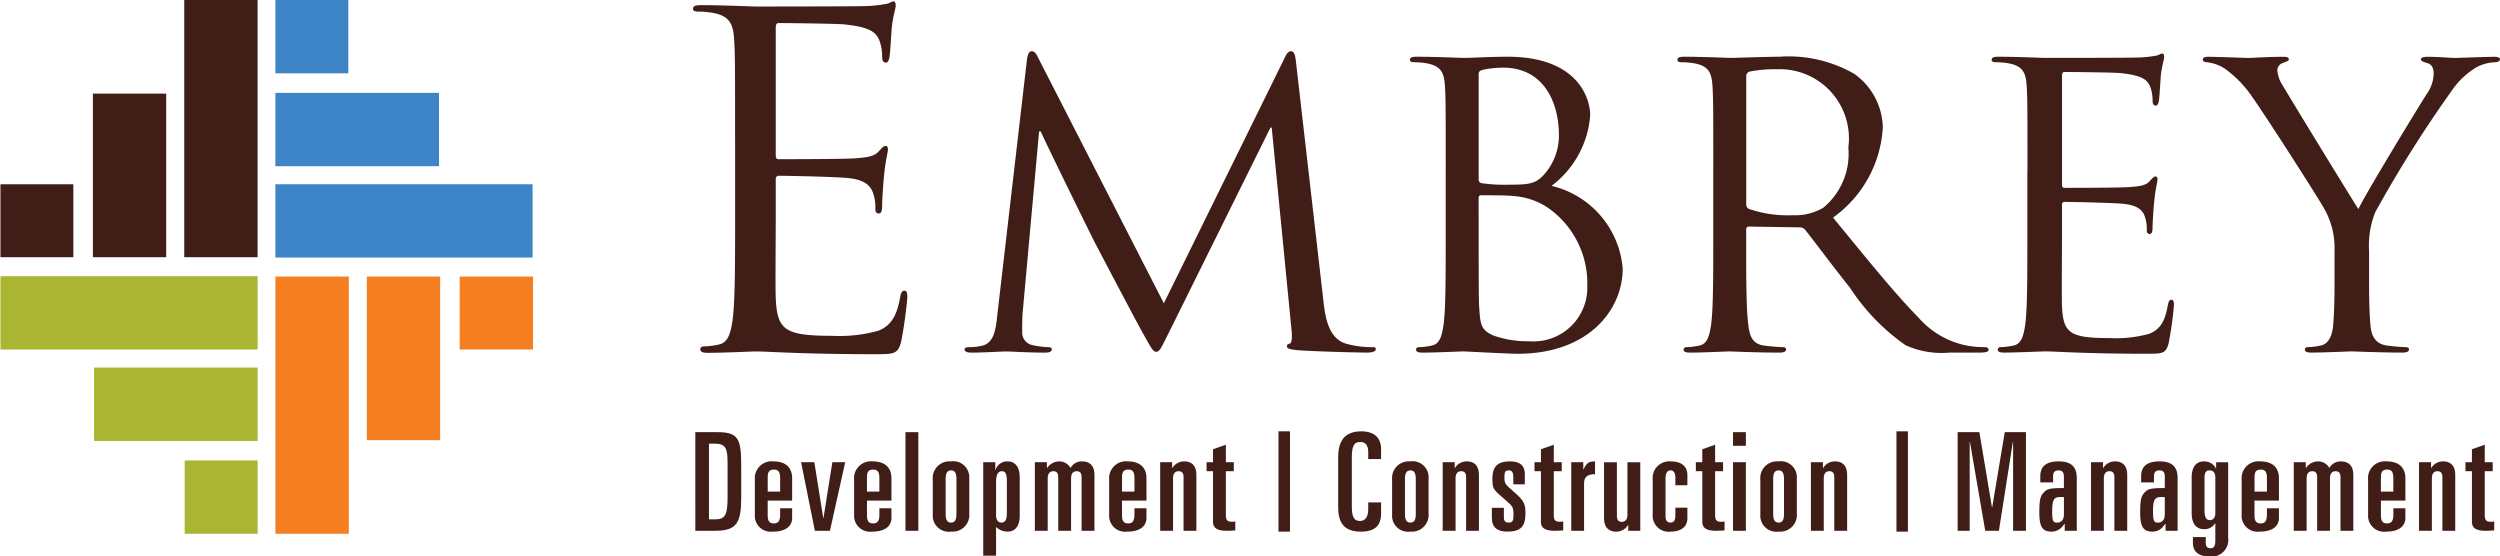
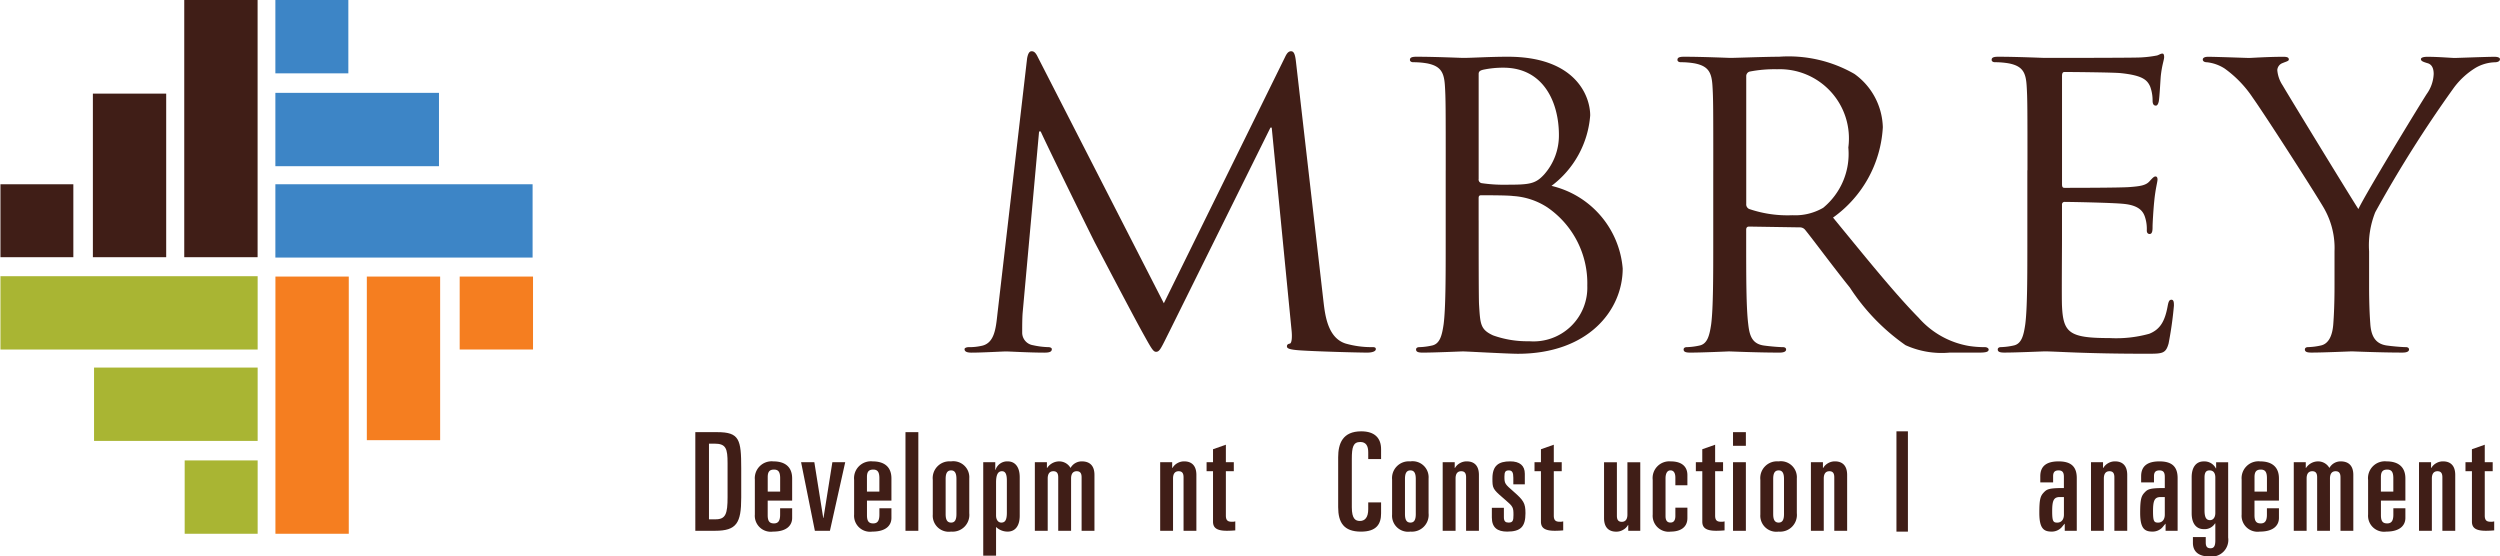
<svg xmlns="http://www.w3.org/2000/svg" width="87.909" height="19.568" viewBox="0 0 87.909 19.568">
  <defs>
    <style>.a{fill:none;}.b{fill:#3d85c6;}.c{fill:#f57e20;}.d{clip-path:url(#a);}.e{fill:#a9b533;}.f{fill:#401e17;}</style>
    <clipPath id="a" transform="translate(-21.046 -15.216)">
      <rect class="a" x="21.062" y="15.216" width="87.892" height="19.568" />
    </clipPath>
  </defs>
  <polygon class="b" points="18.728 9.057 9.683 9.057 9.683 6.479 18.728 6.479 18.728 9.057 18.728 9.057" />
  <polygon class="b" points="15.436 5.844 9.683 5.844 9.683 3.265 15.436 3.265 15.436 5.844 15.436 5.844" />
  <polygon class="b" points="12.249 2.579 9.683 2.579 9.683 0 12.249 0 12.249 2.579 12.249 2.579" />
  <polygon class="c" points="9.685 18.769 9.685 9.725 12.264 9.725 12.264 18.769 9.685 18.769 9.685 18.769" />
  <polygon class="c" points="12.899 15.478 12.899 9.725 15.477 9.725 15.477 15.478 12.899 15.478 12.899 15.478" />
  <g class="d">
    <polygon class="c" points="16.164 12.29 16.164 9.725 18.743 9.725 18.743 12.29 16.164 12.29 16.164 12.29" />
    <polygon class="e" points="0.016 9.712 9.06 9.712 9.06 12.29 0.016 12.29 0.016 9.712 0.016 9.712" />
  </g>
  <polygon class="e" points="3.307 12.925 9.06 12.925 9.06 15.504 3.307 15.504 3.307 12.925 3.307 12.925" />
  <polygon class="e" points="6.494 16.19 9.06 16.19 9.06 18.769 6.494 18.769 6.494 16.19 6.494 16.19" />
  <polygon class="f" points="9.058 0 9.058 9.044 6.479 9.044 6.479 0 9.058 0 9.058 0" />
  <g class="d">
    <polygon class="f" points="5.844 3.292 5.844 9.044 3.266 9.044 3.266 3.292 5.844 3.292 5.844 3.292" />
    <polygon class="f" points="2.579 6.479 2.579 9.044 0 9.044 0 6.479 2.579 6.479 2.579 6.479" />
  </g>
-   <path class="f" d="M46.894,20.086c0-2.523,0-2.975-.034-3.493-.034-.55-.17-.809-.731-.922a3.354,3.354,0,0,0-.578-.048c-.068,0-.136-.033-.136-.097,0-.097.085-.129.272-.129.765,0,1.837.048,1.922.048.119,0,3.504,0,3.895-.016a4.735,4.735,0,0,0,.732-.081c.085-.016.153-.081.238-.081.051,0,.068.065.068.146,0,.113-.085.307-.136.76-.017.162-.051.873-.085,1.067-.017.081-.051.178-.119.178-.102,0-.136-.081-.136-.21a1.658,1.658,0,0,0-.102-.582c-.119-.259-.289-.453-1.208-.55-.289-.032-2.143-.049-2.33-.049-.068,0-.102.049-.102.162V20.652c0,.113.017.162.102.162.221,0,2.313,0,2.704-.032.408-.032.646-.065.799-.226.119-.129.187-.21.255-.21.051,0,.085.032.085.129s-.085.372-.136.906c-.034.323-.068.922-.068,1.035,0,.129,0,.307-.119.307-.085,0-.119-.065-.119-.146a1.573,1.573,0,0,0-.068-.533c-.068-.226-.221-.501-.884-.566-.459-.048-2.143-.081-2.432-.081a.105.105,0,0,0-.119.113v1.423c0,.55-.017,2.425,0,2.765.051,1.115.306,1.326,1.973,1.326a5.115,5.115,0,0,0,1.633-.178c.442-.178.646-.502.766-1.165.034-.178.068-.242.153-.242.102,0,.102.129.102.242a15.078,15.078,0,0,1-.221,1.569c-.119.421-.255.421-.919.421-2.568,0-3.708-.097-4.201-.097-.085,0-1.157.049-1.667.049-.187,0-.272-.032-.272-.129,0-.049.034-.097.136-.097a2.776,2.776,0,0,0,.51-.065c.34-.065.425-.421.493-.89.085-.679.085-1.957.085-3.509V20.086Z" transform="translate(-21.046 -15.216)" />
  <path class="f" d="M67.587,25.839c.058.495.159,1.266.781,1.459a3.284,3.284,0,0,0,.941.124c.073,0,.116.014.116.069,0,.082-.13.124-.304.124-.318,0-1.882-.042-2.417-.083-.333-.027-.405-.068-.405-.137,0-.055.029-.083.102-.097s.087-.247.058-.495l-.695-7.101H65.72l-3.546,7.156c-.304.606-.347.729-.478.729-.101,0-.173-.137-.449-.633-.377-.675-1.621-3.055-1.694-3.193-.13-.248-1.751-3.55-1.911-3.922h-.058l-.579,6.386c-.015.22-.015.468-.015.702a.448.448,0,0,0,.376.427,2.798,2.798,0,0,0,.55.069c.058,0,.116.027.116.069,0,.096-.087.124-.261.124-.535,0-1.23-.042-1.346-.042-.13,0-.825.042-1.216.042-.145,0-.246-.028-.246-.124,0-.041.072-.069.145-.069a1.94,1.94,0,0,0,.434-.042c.478-.083.521-.619.579-1.142l1.042-8.973c.029-.151.072-.248.159-.248s.145.055.217.206L61.971,25.88l4.255-8.642c.058-.124.116-.22.218-.22s.144.11.173.372l.97,8.45Z" transform="translate(-21.046 -15.216)" />
  <path class="f" d="M73.041,22.963c0,1.06,0,2.766.014,2.972.043.675.043.867.492,1.074a3.561,3.561,0,0,0,1.273.206,1.891,1.891,0,0,0,2.041-1.954,3.236,3.236,0,0,0-1.404-2.753,2.483,2.483,0,0,0-1.202-.399c-.188-.027-.911-.027-1.129-.027-.058,0-.086.027-.086.097v.784Zm0-1.458a.13.13,0,0,0,.101.151,5.33,5.33,0,0,0,.883.055c.81,0,1.013-.028,1.317-.358a2.064,2.064,0,0,0,.521-1.39c0-1.142-.535-2.367-1.954-2.367a3.394,3.394,0,0,0-.695.069c-.13.028-.173.069-.173.151v3.688Zm-1.158-.303c0-2.147,0-2.532-.029-2.973-.029-.468-.145-.688-.623-.784a2.845,2.845,0,0,0-.492-.041c-.058,0-.115-.027-.115-.083,0-.083.072-.11.231-.11.651,0,1.563.041,1.636.041.348,0,.912-.041,1.578-.041,2.374,0,2.894,1.376,2.894,2.064a3.418,3.418,0,0,1-1.361,2.477,3.262,3.262,0,0,1,2.504,2.904c0,1.472-1.215,3-3.691,3-.333,0-1.809-.083-1.925-.083-.072,0-.984.042-1.418.042-.16,0-.232-.028-.232-.11,0-.041.029-.082.116-.082a2.329,2.329,0,0,0,.434-.055c.29-.055.362-.358.42-.757.072-.578.072-1.665.072-2.987V21.202Z" transform="translate(-21.046 -15.216)" />
  <path class="f" d="M82.449,22.399a.179.179,0,0,0,.102.165,4.172,4.172,0,0,0,1.52.22,1.951,1.951,0,0,0,1.086-.262,2.455,2.455,0,0,0,.883-2.119,2.433,2.433,0,0,0-2.504-2.752,4.571,4.571,0,0,0-.97.083.166.166,0,0,0-.116.165v4.5Zm-1.158-1.197c0-2.147,0-2.532-.029-2.973-.029-.468-.144-.688-.623-.784a2.838,2.838,0,0,0-.492-.041c-.058,0-.116-.027-.116-.083,0-.083.072-.11.232-.11.651,0,1.562.041,1.635.041.159,0,1.259-.041,1.708-.041a4.644,4.644,0,0,1,2.649.605,2.381,2.381,0,0,1,.998,1.872,4.178,4.178,0,0,1-1.751,3.179c1.187,1.446,2.171,2.67,3.011,3.523a3.036,3.036,0,0,0,1.766.991,3.631,3.631,0,0,0,.565.042c.072,0,.13.041.13.082,0,.083-.087.11-.347.11H89.599a3.08,3.08,0,0,1-1.549-.262,7.352,7.352,0,0,1-1.954-2.022c-.608-.757-1.288-1.68-1.578-2.037a.237.237,0,0,0-.188-.083l-1.78-.028c-.072,0-.102.042-.102.111v.33c0,1.321,0,2.409.072,2.987.044.399.13.702.565.757.203.028.521.055.651.055.087,0,.116.041.116.082,0,.069-.072.11-.232.11-.796,0-1.708-.042-1.78-.042-.015,0-.926.042-1.36.042-.16,0-.232-.028-.232-.11,0-.041.029-.082.116-.082a2.333,2.333,0,0,0,.434-.055c.289-.055.361-.358.42-.757.072-.578.072-1.665.072-2.987V21.202Z" transform="translate(-21.046 -15.216)" />
  <path class="f" d="M92.339,21.202c0-2.147,0-2.532-.029-2.973-.029-.468-.144-.688-.623-.784a2.838,2.838,0,0,0-.492-.041c-.058,0-.116-.027-.116-.083,0-.083.072-.11.232-.11.651,0,1.563.041,1.636.041.101,0,2.981,0,3.315-.014a4.038,4.038,0,0,0,.622-.069c.073-.014.13-.069.203-.069.043,0,.058.055.058.124,0,.096-.072.262-.116.647-.014.138-.043.743-.072.908-.015.069-.044.151-.102.151-.087,0-.116-.069-.116-.179a1.407,1.407,0,0,0-.087-.495c-.102-.22-.246-.386-1.028-.468-.246-.028-1.824-.041-1.983-.041-.058,0-.087.041-.087.138v3.798c0,.096.014.138.087.138.188,0,1.969,0,2.301-.028.347-.027.55-.055.68-.193.102-.11.16-.179.217-.179.044,0,.073.028.073.11s-.073.317-.116.77c-.029.276-.058.785-.058.881,0,.111,0,.262-.102.262-.072,0-.101-.055-.101-.124a1.336,1.336,0,0,0-.058-.454c-.058-.193-.188-.426-.752-.481-.392-.041-1.824-.069-2.07-.069a.089.089,0,0,0-.102.096v1.211c0,.468-.014,2.064,0,2.353.044.949.26,1.128,1.679,1.128a4.356,4.356,0,0,0,1.389-.151c.377-.151.551-.427.651-.991.029-.151.058-.206.13-.206.087,0,.087.111.087.206a12.824,12.824,0,0,1-.188,1.335c-.102.358-.217.358-.781.358-2.186,0-3.156-.083-3.575-.083-.073,0-.984.042-1.419.042-.16,0-.232-.028-.232-.11,0-.041.029-.082.116-.082a2.336,2.336,0,0,0,.434-.055c.289-.055.362-.358.419-.757.072-.578.072-1.665.072-2.987V21.202Z" transform="translate(-21.046 -15.216)" />
  <path class="f" d="M103.136,24.051a2.802,2.802,0,0,0-.333-1.445c-.102-.22-2.041-3.248-2.548-3.963a3.939,3.939,0,0,0-.984-1.018,1.432,1.432,0,0,0-.623-.22c-.072,0-.144-.027-.144-.096,0-.055.058-.096.188-.096.275,0,1.361.041,1.433.041.101,0,.651-.041,1.216-.041.159,0,.188.041.188.096s-.087.069-.217.124a.28.28,0,0,0-.188.248,1.132,1.132,0,0,0,.188.537c.231.399,2.403,3.95,2.663,4.349.275-.578,2.113-3.592,2.403-4.046a1.296,1.296,0,0,0,.245-.702c0-.192-.057-.344-.231-.385-.13-.041-.217-.069-.217-.138,0-.055.087-.083.232-.083.376,0,.839.041.955.041.087,0,1.129-.041,1.404-.041.101,0,.188.027.188.083,0,.069-.072.11-.188.11a1.431,1.431,0,0,0-.666.193,2.703,2.703,0,0,0-.767.702,43.565,43.565,0,0,0-2.764,4.376,3.149,3.149,0,0,0-.217,1.377V25.234c0,.22,0,.798.043,1.376.029.399.16.702.594.757.203.028.521.055.651.055.087,0,.116.041.116.082,0,.069-.072.11-.231.11-.797,0-1.709-.042-1.781-.042s-.984.042-1.418.042c-.16,0-.232-.028-.232-.11,0-.041.029-.082.116-.082a2.327,2.327,0,0,0,.434-.055c.29-.055.42-.358.449-.757.043-.578.043-1.156.043-1.376V24.051Z" transform="translate(-21.046 -15.216)" />
  <path class="f" d="M45.976,33.477h.231c.355,0,.423-.187.423-.783V31.503c0-.514-.053-.687-.461-.687h-.193v2.661Zm-.48-3.065h.773c.778,0,.841.259.841,1.268v1.033c0,.889-.158,1.167-.917,1.167h-.697V30.412Z" transform="translate(-21.046 -15.216)" />
  <path class="f" d="M48.042,32.502h.437v-.471c0-.216-.062-.303-.216-.303-.168,0-.221.091-.221.265v.509ZM47.59,32.089a.593.593,0,0,1,.653-.649c.36,0,.658.154.658.601v.778h-.86v.514c0,.226.077.288.221.288.168,0,.216-.12.216-.312V33.088h.423v.341c0,.245-.173.48-.673.48a.562.562,0,0,1-.639-.601v-1.22Z" transform="translate(-21.046 -15.216)" />
  <polygon class="f" points="28.169 16.253 28.635 16.253 28.948 18.213 28.957 18.213 29.269 16.253 29.721 16.253 29.183 18.665 28.654 18.665 28.169 16.253 28.169 16.253" />
  <path class="f" d="M51.531,32.502h.437v-.471c0-.216-.062-.303-.216-.303-.168,0-.221.091-.221.265v.509ZM51.08,32.089a.593.593,0,0,1,.654-.649c.36,0,.658.154.658.601v.778h-.86v.514c0,.226.077.288.221.288.168,0,.216-.12.216-.312V33.088h.423v.341c0,.245-.173.48-.673.48a.562.562,0,0,1-.639-.601v-1.22Z" transform="translate(-21.046 -15.216)" />
  <polygon class="f" points="31.84 15.196 32.292 15.196 32.292 18.665 31.84 18.665 31.84 15.196 31.84 15.196" />
  <path class="f" d="M54.298,33.29c0,.192.048.302.193.302.139,0,.187-.11.187-.302V32.06c0-.192-.048-.303-.187-.303-.144,0-.193.111-.193.303v1.23Zm-.452-1.201a.589.589,0,0,1,.639-.649.564.564,0,0,1,.644.601v1.22a.589.589,0,0,1-.639.648.564.564,0,0,1-.644-.601v-1.22Z" transform="translate(-21.046 -15.216)" />
  <path class="f" d="M56.071,33.338c0,.178.092.254.183.254.12,0,.197-.067.197-.346V32.113c0-.259-.072-.327-.173-.327-.125,0-.207.096-.207.394V33.338ZM55.62,31.469h.423v.27h.009A.429.429,0,0,1,56.48,31.44c.264,0,.423.202.423.557v1.355c0,.355-.159.557-.423.557a.58.58,0,0,1-.409-.163v1.009H55.62v-3.286Z" transform="translate(-21.046 -15.216)" />
  <path class="f" d="M57.436,31.469h.423v.202h.009a.507.507,0,0,1,.428-.231.458.458,0,0,1,.394.231.448.448,0,0,1,.399-.231c.245,0,.442.12.442.476v1.964h-.452V32.002c0-.124-.034-.216-.173-.216-.11,0-.197.067-.197.255v1.84H58.257V32.002c0-.124-.034-.216-.173-.216-.11,0-.197.067-.197.255v1.84h-.452V31.469Z" transform="translate(-21.046 -15.216)" />
-   <path class="f" d="M60.501,32.502h.437v-.471c0-.216-.062-.303-.216-.303-.168,0-.221.091-.221.265v.509Zm-.452-.413a.593.593,0,0,1,.653-.649c.36,0,.658.154.658.601v.778h-.86v.514c0,.226.077.288.221.288.169,0,.216-.12.216-.312V33.088h.423v.341c0,.245-.173.48-.673.48a.562.562,0,0,1-.639-.601v-1.22Z" transform="translate(-21.046 -15.216)" />
  <path class="f" d="M61.841,31.469h.423v.202h.01a.449.449,0,0,1,.173-.169.466.466,0,0,1,.245-.062c.226,0,.423.12.423.476v1.964h-.451V32.002c0-.124-.034-.216-.173-.216-.111,0-.197.067-.197.255v1.84h-.452V31.469Z" transform="translate(-21.046 -15.216)" />
  <path class="f" d="M63.7,31.786h-.226v-.317H63.7v-.456l.452-.159v.615h.279v.317h-.279v1.561c0,.182.082.216.216.216a.359.359,0,0,0,.115-.014v.317c-.052.005-.168.014-.293.014-.36,0-.49-.105-.49-.322V31.786Z" transform="translate(-21.046 -15.216)" />
-   <polygon class="f" points="44.956 15.167 45.36 15.167 45.36 18.694 44.956 18.694 44.956 15.167 44.956 15.167" />
  <path class="f" d="M68.101,31.296c0-.485.158-.913.812-.913.475,0,.697.24.697.629v.346h-.452v-.24c0-.221-.077-.36-.279-.36-.25,0-.298.178-.298.596v1.7c0,.408.13.481.284.481.177,0,.293-.125.293-.413v-.24H69.61v.384c0,.365-.149.644-.707.644-.605,0-.802-.322-.802-.86V31.296Z" transform="translate(-21.046 -15.216)" />
  <path class="f" d="M70.45,33.29c0,.192.048.302.192.302.14,0,.188-.11.188-.302V32.06c0-.192-.048-.303-.188-.303-.144,0-.192.111-.192.303v1.23Zm-.452-1.201a.589.589,0,0,1,.639-.649.564.564,0,0,1,.643.601v1.22a.589.589,0,0,1-.639.648.564.564,0,0,1-.644-.601v-1.22Z" transform="translate(-21.046 -15.216)" />
  <path class="f" d="M71.776,31.469h.423v.202h.01a.446.446,0,0,1,.173-.169.466.466,0,0,1,.245-.062c.226,0,.423.12.423.476v1.964h-.451V32.002c0-.124-.034-.216-.173-.216-.111,0-.197.067-.197.255v1.84H71.776V31.469Z" transform="translate(-21.046 -15.216)" />
  <path class="f" d="M74.26,32.247v-.23c0-.187-.039-.26-.159-.26s-.154.053-.154.221c0,.245.019.259.322.524.351.307.418.408.418.759,0,.471-.163.648-.644.648-.346,0-.538-.144-.538-.495v-.341h.423v.332c0,.149.062.187.168.187.149,0,.169-.077.169-.269,0-.26-.015-.298-.275-.519l-.1-.087c-.36-.307-.365-.346-.365-.677,0-.457.221-.601.625-.601.336,0,.514.149.514.437v.37Z" transform="translate(-21.046 -15.216)" />
  <path class="f" d="M75.231,31.786h-.226v-.317h.226v-.456l.452-.159v.615h.279v.317h-.279v1.561c0,.182.082.216.216.216a.358.358,0,0,0,.115-.014v.317c-.053.005-.168.014-.293.014-.36,0-.49-.105-.49-.322V31.786Z" transform="translate(-21.046 -15.216)" />
-   <path class="f" d="M76.297,31.469H76.72v.25h.01c.105-.225.182-.279.403-.279v.452c-.226,0-.385.062-.385.312v1.676H76.297V31.469Z" transform="translate(-21.046 -15.216)" />
  <path class="f" d="M78.724,33.881h-.423v-.201h-.01a.442.442,0,0,1-.173.168.459.459,0,0,1-.245.063c-.226,0-.423-.12-.423-.476v-1.965h.452v1.879c0,.125.034.216.173.216.11,0,.197-.067.197-.255v-1.84h.452v2.412Z" transform="translate(-21.046 -15.216)" />
  <path class="f" d="M79.161,32.089a.587.587,0,0,1,.634-.649c.409,0,.586.202.586.48v.36h-.423v-.264c0-.182-.067-.26-.173-.26s-.173.096-.173.284v1.325c0,.144.052.226.173.226s.173-.086.173-.235v-.288h.423v.365c0,.365-.302.476-.581.476a.562.562,0,0,1-.639-.601v-1.22Z" transform="translate(-21.046 -15.216)" />
  <path class="f" d="M80.904,31.786h-.226v-.317h.226v-.456l.452-.159v.615h.279v.317h-.279v1.561c0,.182.082.216.216.216a.367.367,0,0,0,.116-.014v.317c-.053.005-.169.014-.293.014-.36,0-.49-.105-.49-.322V31.786Z" transform="translate(-21.046 -15.216)" />
  <path class="f" d="M81.985,31.469h.452v2.412h-.452V31.469Zm0-1.057h.452v.48h-.452v-.48Z" transform="translate(-21.046 -15.216)" />
  <path class="f" d="M83.398,33.29c0,.192.048.302.192.302.14,0,.188-.11.188-.302V32.06c0-.192-.048-.303-.188-.303-.144,0-.192.111-.192.303v1.23Zm-.452-1.201a.589.589,0,0,1,.639-.649.564.564,0,0,1,.644.601v1.22a.589.589,0,0,1-.639.648.564.564,0,0,1-.644-.601v-1.22Z" transform="translate(-21.046 -15.216)" />
  <path class="f" d="M84.724,31.469h.423v.202h.01a.444.444,0,0,1,.173-.169.466.466,0,0,1,.245-.062c.226,0,.423.12.423.476v1.964h-.452V32.002c0-.124-.034-.216-.173-.216-.11,0-.197.067-.197.255v1.84h-.452V31.469Z" transform="translate(-21.046 -15.216)" />
  <polygon class="f" points="66.686 15.167 67.089 15.167 67.089 18.694 66.686 18.694 66.686 15.167 66.686 15.167" />
-   <polygon class="f" points="68.838 15.196 69.602 15.196 70.044 17.838 70.053 17.838 70.495 15.196 71.24 15.196 71.24 18.665 70.788 18.665 70.788 15.542 70.779 15.542 70.289 18.665 69.808 18.665 69.27 15.542 69.261 15.542 69.261 18.665 68.838 18.665 68.838 15.196 68.838 15.196" />
  <path class="f" d="M93.477,32.694c-.211,0-.269.116-.269.495,0,.355.034.404.178.404.153,0,.235-.115.235-.279v-.62Zm-.687-.73c0-.355.216-.524.644-.524.413,0,.639.163.639.586v1.854H93.65v-.25c-.053.053-.081.101-.13.149a.47.47,0,0,1-.322.13c-.269,0-.442-.082-.442-.658,0-.485.038-.596.163-.725.106-.11.182-.149.701-.149v-.389c0-.139-.034-.231-.187-.231-.125,0-.192.053-.192.202V32.18H92.79V31.964Z" transform="translate(-21.046 -15.216)" />
  <path class="f" d="M94.573,31.469h.423v.202h.01a.449.449,0,0,1,.173-.169.469.469,0,0,1,.245-.062c.226,0,.423.12.423.476v1.964h-.452V32.002c0-.124-.034-.216-.173-.216-.111,0-.197.067-.197.255v1.84h-.452V31.469Z" transform="translate(-21.046 -15.216)" />
  <path class="f" d="M97.023,32.694c-.211,0-.269.116-.269.495,0,.355.034.404.178.404.154,0,.236-.115.236-.279v-.62Zm-.687-.73c0-.355.216-.524.644-.524.413,0,.639.163.639.586v1.854h-.423v-.25c-.053.053-.082.101-.13.149a.47.47,0,0,1-.322.13c-.269,0-.442-.082-.442-.658,0-.485.039-.596.164-.725.105-.11.183-.149.702-.149v-.389c0-.139-.034-.231-.188-.231-.125,0-.192.053-.192.202V32.18h-.452V31.964Z" transform="translate(-21.046 -15.216)" />
  <path class="f" d="M98.565,33.16c0,.279.077.346.197.346.091,0,.183-.077.183-.255V32.012c0-.168-.072-.255-.202-.255-.105,0-.178.048-.178.25V33.16Zm-.409.942h.452v.187c0,.139.044.206.168.206.115,0,.169-.072.169-.274v-.601h-.01a.429.429,0,0,1-.399.202c-.264,0-.423-.202-.423-.557V31.998c0-.356.159-.557.423-.557a.453.453,0,0,1,.428.245h.009v-.216h.423v2.647a.587.587,0,0,1-.648.668c-.327,0-.591-.125-.591-.48v-.202Z" transform="translate(-21.046 -15.216)" />
  <path class="f" d="M100.323,32.502h.437v-.471c0-.216-.062-.303-.216-.303-.168,0-.221.091-.221.265v.509Zm-.452-.413a.593.593,0,0,1,.653-.649c.36,0,.658.154.658.601v.778h-.86v.514c0,.226.077.288.221.288.168,0,.216-.12.216-.312V33.088h.423v.341c0,.245-.173.48-.673.48a.562.562,0,0,1-.639-.601v-1.22Z" transform="translate(-21.046 -15.216)" />
  <path class="f" d="M101.702,31.469h.423v.202h.009a.506.506,0,0,1,.428-.231.458.458,0,0,1,.394.231.449.449,0,0,1,.399-.231c.244,0,.442.12.442.476v1.964h-.451V32.002c0-.124-.034-.216-.173-.216-.11,0-.197.067-.197.255v1.84h-.451V32.002c0-.124-.034-.216-.173-.216-.111,0-.197.067-.197.255v1.84h-.452V31.469Z" transform="translate(-21.046 -15.216)" />
  <path class="f" d="M104.767,32.502h.437v-.471c0-.216-.062-.303-.216-.303-.168,0-.221.091-.221.265v.509Zm-.451-.413a.593.593,0,0,1,.653-.649c.36,0,.659.154.659.601v.778h-.86v.514c0,.226.076.288.221.288.168,0,.216-.12.216-.312V33.088h.423v.341c0,.245-.173.48-.673.48a.562.562,0,0,1-.638-.601v-1.22Z" transform="translate(-21.046 -15.216)" />
  <path class="f" d="M106.108,31.469h.423v.202h.009a.451.451,0,0,1,.173-.169.466.466,0,0,1,.245-.062c.226,0,.423.12.423.476v1.964h-.452V32.002c0-.124-.034-.216-.173-.216-.11,0-.197.067-.197.255v1.84h-.452V31.469Z" transform="translate(-21.046 -15.216)" />
  <path class="f" d="M107.967,31.786h-.226v-.317h.226v-.456l.452-.159v.615h.279v.317h-.279v1.561c0,.182.082.216.216.216a.363.363,0,0,0,.116-.014v.317c-.053.005-.168.014-.293.014-.36,0-.49-.105-.49-.322V31.786Z" transform="translate(-21.046 -15.216)" />
</svg>